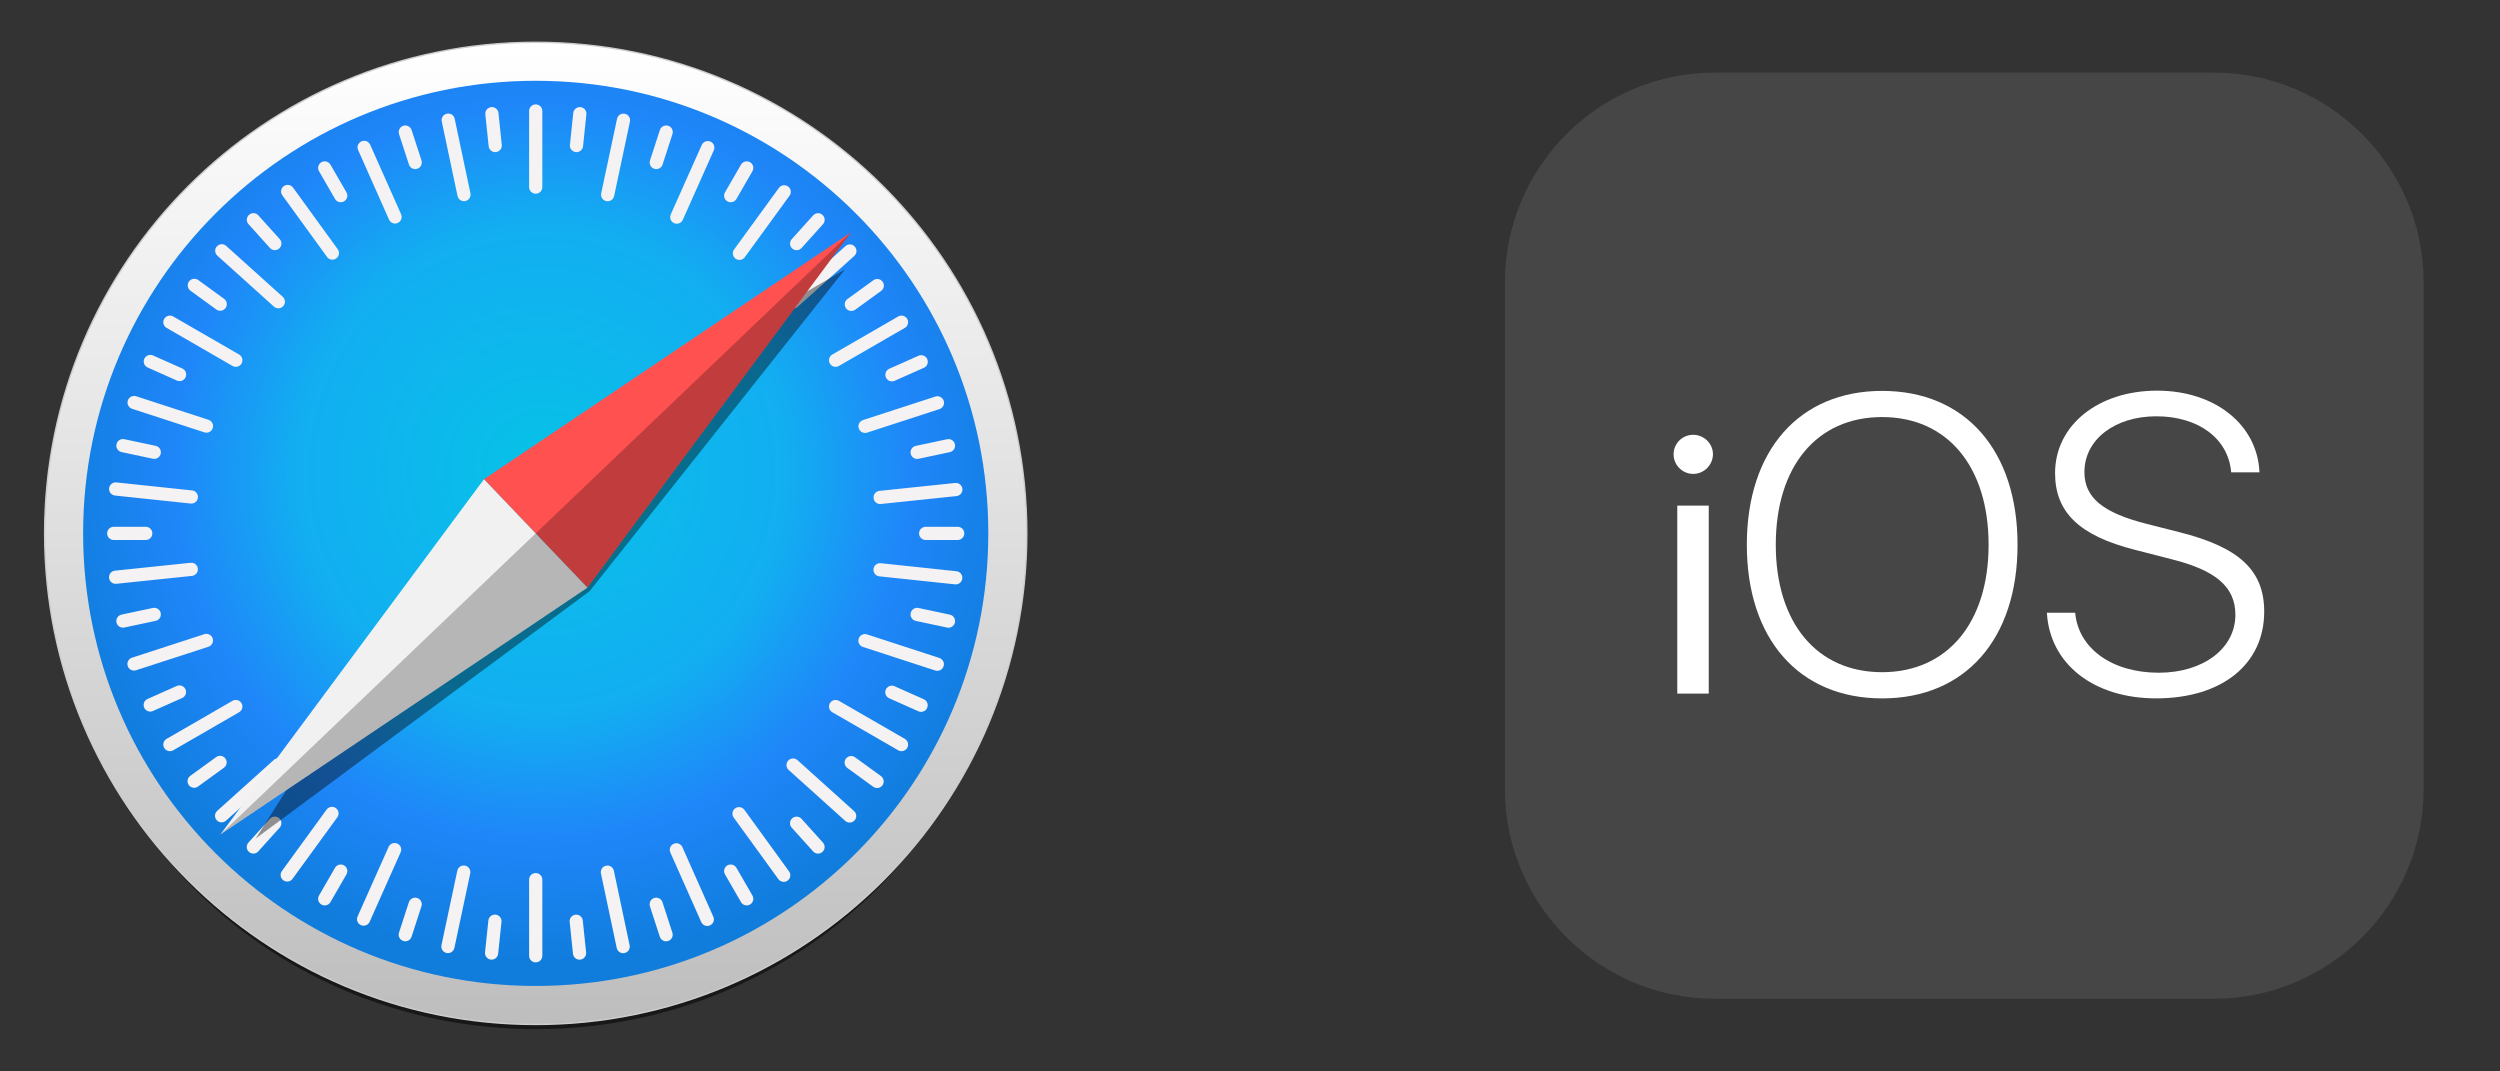
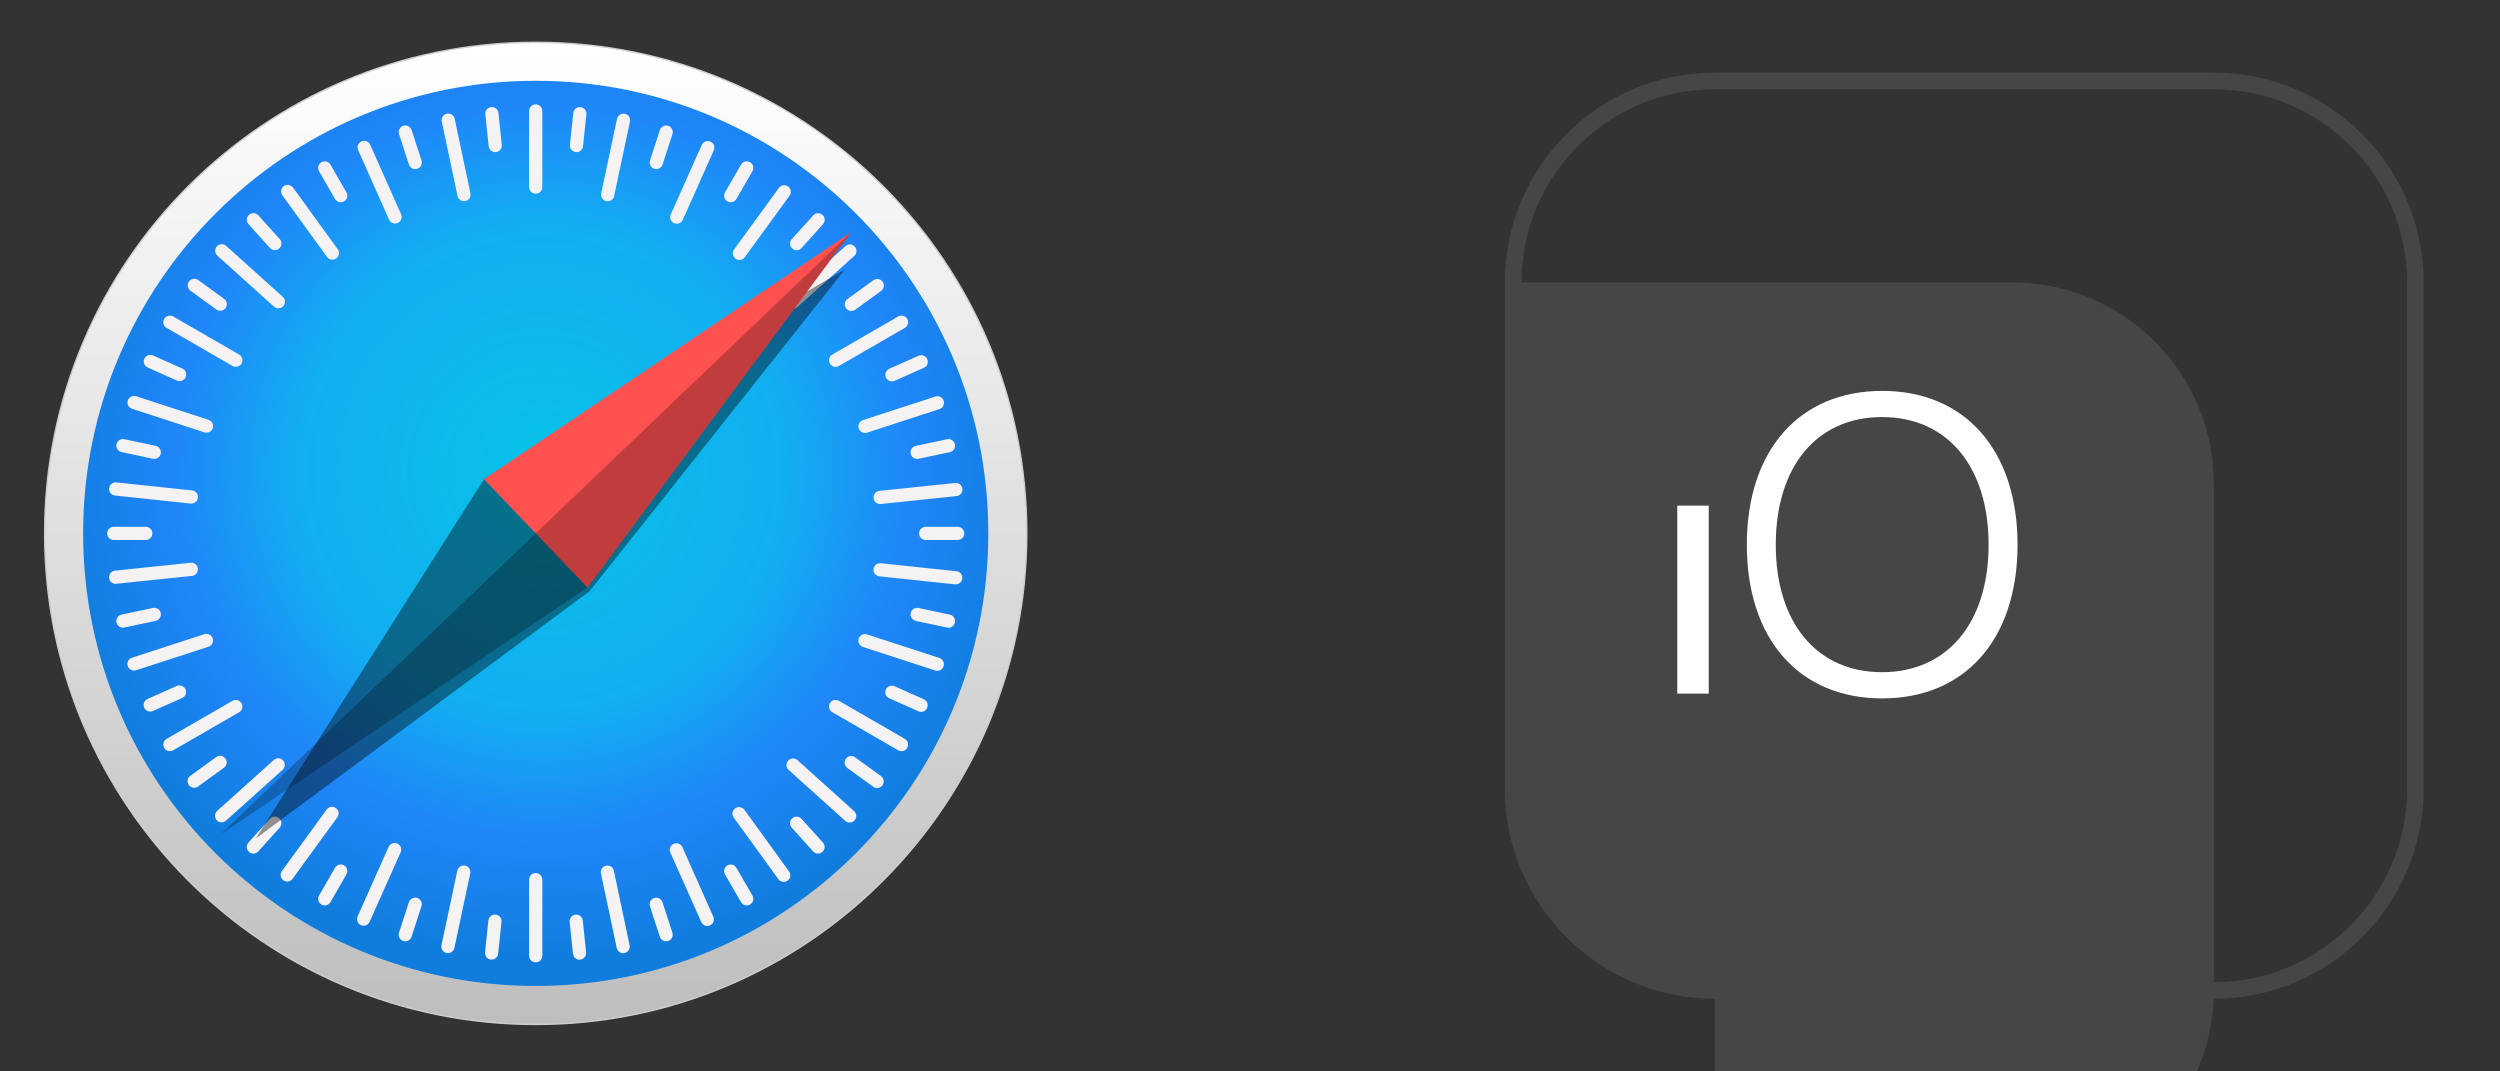
<svg xmlns="http://www.w3.org/2000/svg" version="1.1" id="Ebene_1" x="0px" y="0px" width="112px" height="48px" viewBox="0 0 112 48" style="enable-background:new 0 0 112 48;" xml:space="preserve">
  <rect x="0" y="0" width="112" height="48" fill="#333333" stroke="none" />
  <style type="text/css">
	.st0{opacity:0.53;enable-background:new    ;}
	
		.st1{fill:url(#SVGID_1_);stroke:#CDCDCD;stroke-width:0.065;stroke-linecap:round;stroke-linejoin:round;stroke-miterlimit:11.339;}
	.st2{fill:url(#SVGID_00000082370825720476333560000011731043929891592113_);}
	.st3{fill:#F4F2F3;}
	.st4{opacity:0.409;enable-background:new    ;}
	.st5{fill:#FF5150;}
	.st6{fill:#F1F1F1;}
	.st7{opacity:0.243;enable-background:new    ;}
	.st8{fill:#464646;}
	.st9{fill:#FFFFFF;}
</style>
  <g>
-     <path class="st0" d="M45.194,25.697c0,11.271-9.488,20.408-21.193,20.408l0,0c-11.705,0-21.193-9.137-21.193-20.408   S12.296,5.289,24.001,5.289S45.194,14.426,45.194,25.697z" />
    <linearGradient id="SVGID_1_" gradientUnits="userSpaceOnUse" x1="345.672" y1="685.116" x2="345.672" y2="640.962" gradientTransform="matrix(0.997 0 0 0.997 -320.462 -636.824)">
      <stop offset="0" style="stop-color:#BDBDBD" />
      <stop offset="1" style="stop-color:#FFFFFF" />
    </linearGradient>
    <path class="st1" d="M46,23.895c0,12.15-9.85,22-22,22l0,0c-12.15,0-22-9.85-22-22s9.85-22,22-22l0,0   C36.15,1.895,46,11.745,46,23.895L46,23.895L46,23.895z" />
    <radialGradient id="SVGID_00000027566148221829220620000012204730929766449565_" cx="1808.088" cy="1439.69" r="82.125" gradientTransform="matrix(0.268 0 0 0.268 -460.289 -364.754)" gradientUnits="userSpaceOnUse">
      <stop offset="0" style="stop-color:#06C2E7" />
      <stop offset="0.25" style="stop-color:#0DB8EC" />
      <stop offset="0.5" style="stop-color:#12AEF1" />
      <stop offset="0.75" style="stop-color:#1F86F9" />
      <stop offset="1" style="stop-color:#107DDD" />
    </radialGradient>
    <path style="fill:url(#SVGID_00000027566148221829220620000012204730929766449565_);" d="M44.276,23.895   c0,11.198-9.078,20.276-20.276,20.276l0,0c-11.198,0-20.276-9.078-20.276-20.276l0,0C3.724,12.697,12.802,3.619,24,3.619l0,0   C35.198,3.619,44.276,12.697,44.276,23.895L44.276,23.895z" />
    <path class="st3" d="M24,4.676c-0.164,0-0.296,0.132-0.296,0.296v3.41c0,0.164,0.132,0.296,0.296,0.296s0.296-0.132,0.296-0.296   v-3.41C24.296,4.808,24.164,4.676,24,4.676z M22.066,4.799c-0.02-0.002-0.04-0.002-0.06,0c-0.163,0.017-0.28,0.162-0.263,0.325   l0.149,1.427c0.017,0.163,0.162,0.28,0.325,0.263s0.28-0.162,0.263-0.325l-0.149-1.427C22.316,4.92,22.203,4.812,22.066,4.799   L22.066,4.799z M25.947,4.8c-0.137,0.013-0.25,0.121-0.265,0.263l-0.15,1.426c-0.017,0.163,0.1,0.308,0.263,0.325   c0.163,0.017,0.308-0.1,0.325-0.263l0.15-1.427c0.017-0.163-0.1-0.308-0.263-0.325C25.987,4.798,25.967,4.798,25.947,4.8   L25.947,4.8z M20.079,5.087c-0.02,0-0.04,0.002-0.06,0.006c-0.16,0.034-0.262,0.19-0.228,0.35l0.706,3.336   c0.034,0.16,0.19,0.262,0.35,0.228s0.262-0.19,0.228-0.35L20.37,5.321C20.34,5.181,20.217,5.085,20.079,5.087L20.079,5.087z    M27.934,5.09c-0.138-0.001-0.261,0.094-0.291,0.234l-0.709,3.335c-0.034,0.16,0.068,0.317,0.228,0.351   c0.16,0.034,0.317-0.068,0.351-0.228l0.709-3.335c0.034-0.16-0.068-0.317-0.228-0.351C27.974,5.092,27.954,5.09,27.934,5.09   L27.934,5.09z M18.184,5.621c-0.038-0.004-0.078,0.001-0.117,0.014c-0.156,0.051-0.24,0.217-0.19,0.372l0.443,1.364   c0.051,0.156,0.217,0.24,0.373,0.19c0.156-0.051,0.24-0.217,0.19-0.373L18.44,5.824C18.401,5.708,18.298,5.631,18.184,5.621   L18.184,5.621z M29.819,5.622c-0.115,0.01-0.218,0.087-0.256,0.203L29.12,7.189c-0.051,0.156,0.034,0.322,0.19,0.373   s0.322-0.034,0.373-0.19l0.443-1.364c0.051-0.156-0.034-0.322-0.19-0.373C29.897,5.623,29.857,5.619,29.819,5.622L29.819,5.622z    M16.309,6.307c-0.038,0.001-0.077,0.009-0.115,0.026c-0.15,0.067-0.217,0.24-0.15,0.39l1.385,3.116   c0.067,0.15,0.24,0.217,0.39,0.15s0.217-0.24,0.15-0.39l-1.385-3.116C16.534,6.371,16.424,6.305,16.309,6.307L16.309,6.307z    M31.715,6.318C31.6,6.316,31.49,6.381,31.439,6.493L30.05,9.607c-0.067,0.15,0,0.324,0.15,0.39c0.15,0.067,0.324,0,0.39-0.15   l1.389-3.114c0.067-0.15,0-0.324-0.15-0.39C31.793,6.327,31.754,6.319,31.715,6.318L31.715,6.318z M14.568,7.228   c-0.057-0.004-0.115,0.008-0.168,0.039c-0.142,0.082-0.19,0.262-0.108,0.404l0.717,1.242c0.082,0.142,0.262,0.19,0.404,0.108   s0.19-0.262,0.108-0.404l-0.717-1.242C14.753,7.287,14.663,7.235,14.568,7.228L14.568,7.228z M33.432,7.228   c-0.095,0.006-0.184,0.059-0.235,0.147L32.48,8.617c-0.082,0.142-0.034,0.322,0.108,0.404c0.142,0.082,0.322,0.034,0.404-0.108   l0.717-1.242c0.082-0.142,0.034-0.322-0.108-0.404C33.547,7.237,33.488,7.224,33.432,7.228L33.432,7.228z M12.879,8.282   c-0.057,0.002-0.114,0.02-0.164,0.056c-0.133,0.096-0.162,0.28-0.066,0.413l2.002,2.76c0.096,0.133,0.28,0.162,0.413,0.066   s0.162-0.28,0.066-0.413l-2.002-2.76C13.068,8.321,12.973,8.279,12.879,8.282L12.879,8.282z M35.143,8.297   c-0.095-0.004-0.189,0.039-0.249,0.122l-2.006,2.757c-0.096,0.132-0.067,0.317,0.065,0.413s0.317,0.067,0.413-0.065l2.006-2.757   c0.096-0.132,0.067-0.317-0.065-0.413C35.256,8.318,35.199,8.299,35.143,8.297L35.143,8.297z M11.368,9.549   c-0.075-0.004-0.152,0.021-0.213,0.076c-0.122,0.11-0.132,0.296-0.022,0.417l0.96,1.066c0.11,0.122,0.296,0.132,0.417,0.022   c0.122-0.11,0.132-0.296,0.022-0.418l-0.96-1.066C11.518,9.586,11.444,9.553,11.368,9.549L11.368,9.549z M36.634,9.551   c-0.075,0.004-0.149,0.037-0.204,0.098l-0.96,1.066c-0.11,0.122-0.1,0.308,0.022,0.418c0.122,0.11,0.308,0.1,0.417-0.022   l0.96-1.066c0.11-0.122,0.1-0.308-0.022-0.418C36.786,9.572,36.71,9.547,36.634,9.551L36.634,9.551z M9.92,10.94   c-0.075,0.004-0.149,0.037-0.204,0.098c-0.11,0.122-0.1,0.308,0.022,0.417l2.534,2.281c0.122,0.11,0.308,0.1,0.417-0.022   c0.11-0.122,0.1-0.308-0.022-0.417l-2.534-2.281C10.073,10.961,9.996,10.936,9.92,10.94L9.92,10.94z M38.089,10.95   c-0.075-0.004-0.153,0.021-0.213,0.076l-2.536,2.28c-0.122,0.109-0.132,0.296-0.022,0.417c0.109,0.122,0.296,0.132,0.418,0.022   l2.536-2.28c0.122-0.109,0.132-0.296,0.022-0.417C38.238,10.986,38.164,10.954,38.089,10.95L38.089,10.95z M8.716,12.488   c-0.095-0.004-0.189,0.039-0.249,0.122c-0.096,0.132-0.067,0.317,0.065,0.413l1.16,0.843c0.132,0.096,0.317,0.067,0.413-0.065   s0.067-0.317-0.065-0.413l-1.16-0.843C8.83,12.508,8.773,12.49,8.716,12.488L8.716,12.488z M39.292,12.498   c-0.057,0.002-0.114,0.02-0.164,0.056l-1.161,0.842c-0.133,0.096-0.162,0.28-0.066,0.413c0.096,0.133,0.28,0.162,0.413,0.066   l1.161-0.842c0.133-0.096,0.162-0.28,0.066-0.413C39.481,12.538,39.386,12.495,39.292,12.498L39.292,12.498z M7.591,14.139   c-0.095,0.006-0.184,0.059-0.235,0.147c-0.082,0.142-0.034,0.322,0.108,0.404l2.953,1.705c0.142,0.082,0.322,0.034,0.404-0.108   c0.082-0.142,0.034-0.322-0.108-0.404L7.76,14.178C7.707,14.147,7.648,14.135,7.591,14.139L7.591,14.139z M40.409,14.139   c-0.057-0.004-0.115,0.008-0.169,0.039l-2.953,1.705c-0.142,0.082-0.19,0.262-0.108,0.404s0.262,0.19,0.404,0.108l2.953-1.705   c0.142-0.082,0.19-0.262,0.108-0.404C40.593,14.198,40.503,14.145,40.409,14.139L40.409,14.139z M6.741,15.899   c-0.115-0.003-0.226,0.063-0.276,0.175c-0.067,0.15,0,0.324,0.15,0.39l1.31,0.584c0.15,0.067,0.324,0,0.39-0.15   c0.067-0.15,0-0.324-0.15-0.39l-1.31-0.584C6.818,15.908,6.779,15.9,6.741,15.899z M41.265,15.911   c-0.038,0.001-0.077,0.009-0.115,0.026l-1.31,0.583c-0.15,0.067-0.217,0.241-0.15,0.39c0.067,0.15,0.241,0.217,0.39,0.15   l1.31-0.583c0.15-0.067,0.216-0.241,0.15-0.39C41.49,15.974,41.38,15.909,41.265,15.911L41.265,15.911z M5.983,17.738   c-0.115,0.01-0.218,0.086-0.256,0.203c-0.051,0.156,0.034,0.322,0.189,0.373l3.242,1.056c0.156,0.051,0.322-0.034,0.373-0.189   c0.051-0.156-0.034-0.322-0.189-0.373L6.1,17.752C6.061,17.739,6.021,17.735,5.983,17.738L5.983,17.738z M42.022,17.751   c-0.038-0.004-0.078,0.001-0.117,0.014l-3.243,1.054c-0.156,0.051-0.24,0.217-0.19,0.373c0.051,0.156,0.217,0.24,0.373,0.19   l3.243-1.054c0.156-0.051,0.24-0.217,0.19-0.373C42.239,17.838,42.136,17.761,42.022,17.751L42.022,17.751z M5.51,19.669   c-0.138-0.001-0.261,0.094-0.291,0.234c-0.034,0.16,0.068,0.317,0.228,0.351l1.403,0.298c0.16,0.034,0.317-0.068,0.351-0.228   s-0.068-0.317-0.228-0.351L5.57,19.676C5.55,19.672,5.53,19.67,5.51,19.669L5.51,19.669z M42.49,19.672   c-0.02,0-0.04,0.003-0.06,0.006l-1.403,0.298c-0.16,0.034-0.262,0.19-0.228,0.35s0.19,0.262,0.351,0.228l1.403-0.298   c0.16-0.034,0.262-0.19,0.228-0.351C42.752,19.766,42.628,19.671,42.49,19.672L42.49,19.672z M5.153,21.612   c-0.137,0.013-0.25,0.121-0.265,0.263c-0.017,0.163,0.1,0.308,0.263,0.325l3.391,0.359c0.163,0.017,0.308-0.1,0.325-0.263   s-0.1-0.308-0.263-0.325l-3.391-0.359C5.192,21.61,5.172,21.61,5.153,21.612L5.153,21.612z M42.85,21.637   c-0.02-0.002-0.04-0.002-0.06,0l-3.391,0.354c-0.163,0.017-0.28,0.162-0.263,0.325s0.162,0.28,0.325,0.263l3.391-0.354   c0.163-0.017,0.28-0.162,0.263-0.325C43.1,21.758,42.987,21.651,42.85,21.637L42.85,21.637z M5.095,23.6   c-0.164,0-0.296,0.132-0.296,0.296s0.132,0.296,0.296,0.296H6.53c0.164,0,0.296-0.132,0.296-0.296S6.694,23.6,6.53,23.6H5.095z    M41.47,23.6c-0.164,0-0.296,0.132-0.296,0.296s0.132,0.296,0.296,0.296h1.434c0.164,0,0.296-0.132,0.296-0.296   S43.068,23.6,42.904,23.6H41.47z M8.6,25.212c-0.02-0.002-0.04-0.002-0.06,0l-3.391,0.354c-0.163,0.017-0.28,0.162-0.263,0.325   s0.162,0.28,0.325,0.263l3.39-0.354c0.163-0.017,0.28-0.162,0.263-0.325C8.85,25.333,8.737,25.225,8.6,25.212L8.6,25.212z    M39.398,25.232c-0.137,0.013-0.25,0.121-0.265,0.263c-0.017,0.163,0.1,0.308,0.263,0.325l3.391,0.359   c0.163,0.017,0.308-0.1,0.325-0.263c0.017-0.163-0.1-0.308-0.263-0.325l-3.391-0.359C39.438,25.231,39.418,25.231,39.398,25.232   L39.398,25.232z M6.909,27.23c-0.02,0-0.04,0.002-0.06,0.006l-1.403,0.298c-0.16,0.034-0.262,0.19-0.228,0.351   c0.034,0.16,0.19,0.262,0.351,0.228l1.403-0.298c0.16-0.034,0.262-0.19,0.228-0.351C7.17,27.324,7.047,27.228,6.909,27.23   L6.909,27.23z M41.09,27.232c-0.138-0.001-0.261,0.094-0.291,0.234c-0.034,0.16,0.067,0.317,0.228,0.351l1.403,0.298   c0.16,0.034,0.317-0.067,0.351-0.228c0.034-0.16-0.068-0.317-0.228-0.351l-1.403-0.298C41.13,27.235,41.11,27.233,41.09,27.232   L41.09,27.232z M9.272,28.397c-0.038-0.004-0.078,0.001-0.117,0.014l-3.243,1.054c-0.156,0.051-0.24,0.217-0.19,0.373   c0.051,0.156,0.217,0.24,0.373,0.19l3.243-1.054c0.156-0.051,0.24-0.217,0.19-0.373C9.49,28.483,9.387,28.406,9.272,28.397   L9.272,28.397z M38.725,28.407c-0.115,0.01-0.218,0.086-0.256,0.203c-0.051,0.156,0.034,0.322,0.189,0.373l3.242,1.056   c0.156,0.051,0.322-0.034,0.373-0.189c0.051-0.156-0.034-0.322-0.189-0.373l-3.242-1.056   C38.803,28.408,38.763,28.404,38.725,28.407L38.725,28.407z M8.035,30.705c-0.038,0.001-0.077,0.009-0.115,0.026l-1.31,0.583   c-0.15,0.067-0.216,0.241-0.15,0.39c0.067,0.15,0.241,0.216,0.39,0.15l1.31-0.583c0.15-0.067,0.216-0.241,0.15-0.39   C8.26,30.769,8.15,30.703,8.035,30.705L8.035,30.705z M39.961,30.717c-0.115-0.003-0.226,0.063-0.276,0.175   c-0.067,0.15,0,0.324,0.15,0.39l1.31,0.584c0.15,0.067,0.324,0,0.39-0.15c0.067-0.15,0-0.324-0.15-0.39l-1.31-0.584   C40.038,30.726,39.999,30.717,39.961,30.717L39.961,30.717z M10.586,31.357c-0.057-0.004-0.115,0.008-0.169,0.039l-2.953,1.705   c-0.142,0.082-0.19,0.262-0.108,0.404c0.082,0.142,0.262,0.19,0.404,0.108l2.953-1.705c0.142-0.082,0.19-0.262,0.108-0.404   C10.77,31.416,10.68,31.364,10.586,31.357L10.586,31.357z M37.414,31.357c-0.095,0.006-0.184,0.059-0.235,0.147   c-0.082,0.142-0.034,0.322,0.108,0.404l2.953,1.705c0.142,0.082,0.322,0.034,0.404-0.108c0.082-0.142,0.034-0.322-0.108-0.404   l-2.953-1.705C37.53,31.366,37.471,31.353,37.414,31.357L37.414,31.357z M9.849,33.859c-0.057,0.002-0.114,0.02-0.164,0.057   l-1.161,0.842c-0.133,0.096-0.162,0.28-0.066,0.413c0.096,0.133,0.28,0.162,0.413,0.066l1.161-0.842   c0.133-0.096,0.162-0.28,0.066-0.413C10.039,33.899,9.944,33.856,9.849,33.859L9.849,33.859z M38.144,33.869   c-0.095-0.004-0.189,0.039-0.249,0.122c-0.096,0.132-0.067,0.317,0.065,0.413l1.16,0.843c0.132,0.096,0.317,0.067,0.413-0.065   c0.096-0.132,0.067-0.317-0.065-0.413l-1.16-0.843C38.258,33.89,38.201,33.871,38.144,33.869L38.144,33.869z M12.479,33.971   c-0.075-0.004-0.152,0.021-0.213,0.076l-2.536,2.28c-0.122,0.109-0.132,0.296-0.022,0.417c0.109,0.122,0.296,0.132,0.417,0.022   l2.536-2.28c0.122-0.109,0.132-0.296,0.022-0.417C12.628,34.008,12.554,33.975,12.479,33.971z M35.514,33.979   c-0.075,0.004-0.149,0.037-0.204,0.098c-0.11,0.122-0.1,0.308,0.022,0.417l2.534,2.281c0.122,0.11,0.308,0.1,0.418-0.022   c0.11-0.122,0.1-0.308-0.022-0.417l-2.534-2.281C35.667,34,35.59,33.976,35.514,33.979L35.514,33.979z M14.884,36.145   c-0.095-0.004-0.189,0.039-0.25,0.122l-2.006,2.757c-0.096,0.132-0.067,0.317,0.065,0.413c0.132,0.096,0.317,0.067,0.413-0.065   l2.006-2.757c0.096-0.132,0.067-0.317-0.065-0.413C14.998,36.166,14.941,36.147,14.884,36.145z M33.099,36.157   c-0.057,0.002-0.114,0.02-0.164,0.056c-0.133,0.096-0.162,0.28-0.066,0.413l2.002,2.76c0.096,0.133,0.28,0.162,0.413,0.066   s0.162-0.28,0.066-0.413l-2.002-2.76C33.288,36.197,33.194,36.154,33.099,36.157L33.099,36.157z M12.295,36.583   c-0.075,0.004-0.149,0.037-0.204,0.098l-0.96,1.066c-0.11,0.122-0.1,0.308,0.022,0.418c0.122,0.11,0.308,0.1,0.417-0.022   l0.96-1.066c0.11-0.122,0.1-0.308-0.022-0.418C12.447,36.604,12.37,36.579,12.295,36.583L12.295,36.583z M35.703,36.585   c-0.075-0.004-0.152,0.021-0.213,0.076c-0.122,0.11-0.132,0.296-0.022,0.417l0.96,1.066c0.11,0.122,0.296,0.132,0.417,0.022   c0.122-0.11,0.132-0.296,0.022-0.418l-0.96-1.066C35.853,36.622,35.779,36.589,35.703,36.585L35.703,36.585z M17.685,37.767   c-0.115-0.003-0.226,0.063-0.276,0.175l-1.389,3.114c-0.067,0.15,0,0.324,0.15,0.39c0.15,0.067,0.324,0,0.39-0.15l1.389-3.114   c0.067-0.15,0-0.324-0.15-0.39C17.763,37.776,17.724,37.768,17.685,37.767L17.685,37.767z M30.296,37.776   c-0.038,0.001-0.077,0.009-0.115,0.026c-0.15,0.067-0.217,0.24-0.15,0.39l1.385,3.116c0.067,0.15,0.241,0.217,0.39,0.15   c0.15-0.067,0.217-0.24,0.15-0.39l-1.385-3.116C30.521,37.839,30.411,37.774,30.296,37.776L30.296,37.776z M15.244,38.73   c-0.095,0.006-0.184,0.059-0.235,0.147l-0.717,1.242c-0.082,0.142-0.034,0.322,0.108,0.404s0.322,0.034,0.404-0.108l0.717-1.242   c0.082-0.142,0.034-0.322-0.108-0.404C15.36,38.738,15.301,38.726,15.244,38.73L15.244,38.73z M32.756,38.73   c-0.057-0.004-0.115,0.008-0.168,0.039c-0.142,0.082-0.19,0.262-0.108,0.404l0.717,1.242c0.082,0.142,0.262,0.19,0.404,0.108   c0.142-0.082,0.19-0.262,0.108-0.404l-0.717-1.242C32.94,38.789,32.85,38.737,32.756,38.73L32.756,38.73z M20.778,38.774   c-0.138-0.001-0.261,0.094-0.291,0.234l-0.709,3.335c-0.034,0.16,0.068,0.317,0.228,0.351c0.16,0.034,0.317-0.068,0.351-0.228   l0.709-3.335c0.034-0.16-0.068-0.317-0.228-0.351C20.818,38.777,20.798,38.775,20.778,38.774L20.778,38.774z M27.211,38.777   c-0.02,0-0.04,0.002-0.06,0.006c-0.16,0.034-0.262,0.19-0.228,0.35l0.706,3.336c0.034,0.16,0.19,0.262,0.35,0.228   c0.16-0.034,0.262-0.19,0.228-0.35l-0.706-3.336C27.472,38.871,27.349,38.775,27.211,38.777L27.211,38.777z M24,39.113   c-0.164,0-0.296,0.132-0.296,0.296v3.41c0,0.164,0.132,0.296,0.296,0.296s0.296-0.132,0.296-0.296v-3.41   C24.296,39.245,24.164,39.113,24,39.113z M18.574,40.215c-0.115,0.01-0.218,0.087-0.256,0.203l-0.443,1.364   c-0.051,0.156,0.034,0.322,0.19,0.373c0.156,0.051,0.322-0.034,0.373-0.19l0.443-1.364c0.051-0.156-0.034-0.322-0.19-0.373   C18.651,40.216,18.612,40.212,18.574,40.215L18.574,40.215z M29.424,40.216c-0.038-0.004-0.078,0.001-0.117,0.014   c-0.156,0.051-0.24,0.217-0.19,0.373l0.443,1.364c0.051,0.156,0.217,0.24,0.373,0.19c0.156-0.051,0.24-0.217,0.19-0.372   l-0.443-1.364C29.642,40.302,29.539,40.225,29.424,40.216L29.424,40.216z M22.144,40.975c-0.137,0.013-0.25,0.121-0.265,0.263   l-0.15,1.427c-0.017,0.163,0.1,0.308,0.263,0.325c0.163,0.017,0.308-0.1,0.325-0.263l0.15-1.426c0.017-0.163-0.1-0.308-0.263-0.325   C22.184,40.973,22.164,40.973,22.144,40.975L22.144,40.975z M25.844,40.977c-0.02-0.002-0.04-0.002-0.06,0   c-0.163,0.017-0.28,0.162-0.263,0.325l0.149,1.427c0.017,0.163,0.162,0.28,0.325,0.263s0.28-0.162,0.263-0.325l-0.149-1.427   C26.094,41.098,25.981,40.99,25.844,40.977L25.844,40.977z" />
    <path class="st4" d="M37.855,12.07l-16.174,9.397L11.455,37.566l14.96-11.081L37.855,12.07z" />
    <path class="st5" d="M26.318,26.323l-4.636-4.855l16.445-11.063L26.318,26.323z" />
-     <path class="st6" d="M26.318,26.323l-4.636-4.855L9.873,37.385L26.318,26.323z" />
    <path class="st7" d="M9.873,37.385l16.445-11.063l11.809-15.918L9.873,37.385z" />
  </g>
  <g>
    <g>
-       <path class="st8" d="M76.818,44.373c-4.977,0-9.026-4.049-9.026-9.025V12.653c0-4.977,4.05-9.025,9.026-9.025h22.363    c4.977,0,9.026,4.049,9.026,9.025v22.695c0,4.977-4.05,9.025-9.026,9.025H76.818z" />
+       <path class="st8" d="M76.818,44.373c-4.977,0-9.026-4.049-9.026-9.025V12.653h22.363    c4.977,0,9.026,4.049,9.026,9.025v22.695c0,4.977-4.05,9.025-9.026,9.025H76.818z" />
      <path class="st8" d="M99.182,4c4.779,0,8.653,3.874,8.653,8.653v22.694c0,4.779-3.874,8.653-8.653,8.653H76.818    c-4.779,0-8.653-3.874-8.653-8.653V12.653C68.165,7.874,72.039,4,76.818,4H99.182 M99.182,3.254H76.818    c-5.182,0-9.398,4.216-9.398,9.398v22.694c0,5.182,4.216,9.398,9.398,9.398h22.364c5.182,0,9.398-4.216,9.398-9.398V12.653    C108.58,7.471,104.364,3.254,99.182,3.254L99.182,3.254z" />
    </g>
    <g>
-       <path class="st9" d="M75.853,21.231c-0.474,0-0.876-0.391-0.876-0.876c0-0.486,0.391-0.876,0.876-0.876s0.888,0.391,0.888,0.876    C76.729,20.84,76.338,21.231,75.853,21.231z" />
      <rect x="75.142" y="22.652" class="st9" width="1.41" height="8.421" />
-       <path class="st9" d="M96.592,31.287c-2.795,0-4.762-1.54-4.892-3.838h1.267c0.142,1.599,1.646,2.689,3.743,2.689    c2.002,0,3.435-1.09,3.435-2.594c0-1.244-0.865-1.99-2.843-2.487l-1.658-0.426c-2.476-0.628-3.577-1.67-3.577-3.435    c0-2.156,1.942-3.695,4.572-3.695c2.606,0,4.501,1.54,4.584,3.66h-1.267c-0.118-1.504-1.457-2.511-3.352-2.511    c-1.848,0-3.222,1.03-3.222,2.499c0,1.149,0.829,1.824,2.795,2.322l1.445,0.367c2.689,0.675,3.814,1.706,3.814,3.565    C101.437,29.747,99.554,31.287,96.592,31.287L96.592,31.287z" />
      <path class="st9" d="M84.322,17.512c-3.719,0-6.064,2.665-6.064,6.894c0,4.229,2.345,6.882,6.064,6.882    c3.719,0,6.064-2.653,6.064-6.882C90.386,20.177,88.041,17.512,84.322,17.512z M84.316,30.114c-2.926,0-4.761-2.215-4.761-5.709    c0-3.506,1.836-5.721,4.761-5.721c2.926,0,4.773,2.215,4.773,5.721C89.089,27.899,87.241,30.114,84.316,30.114z" />
    </g>
  </g>
</svg>